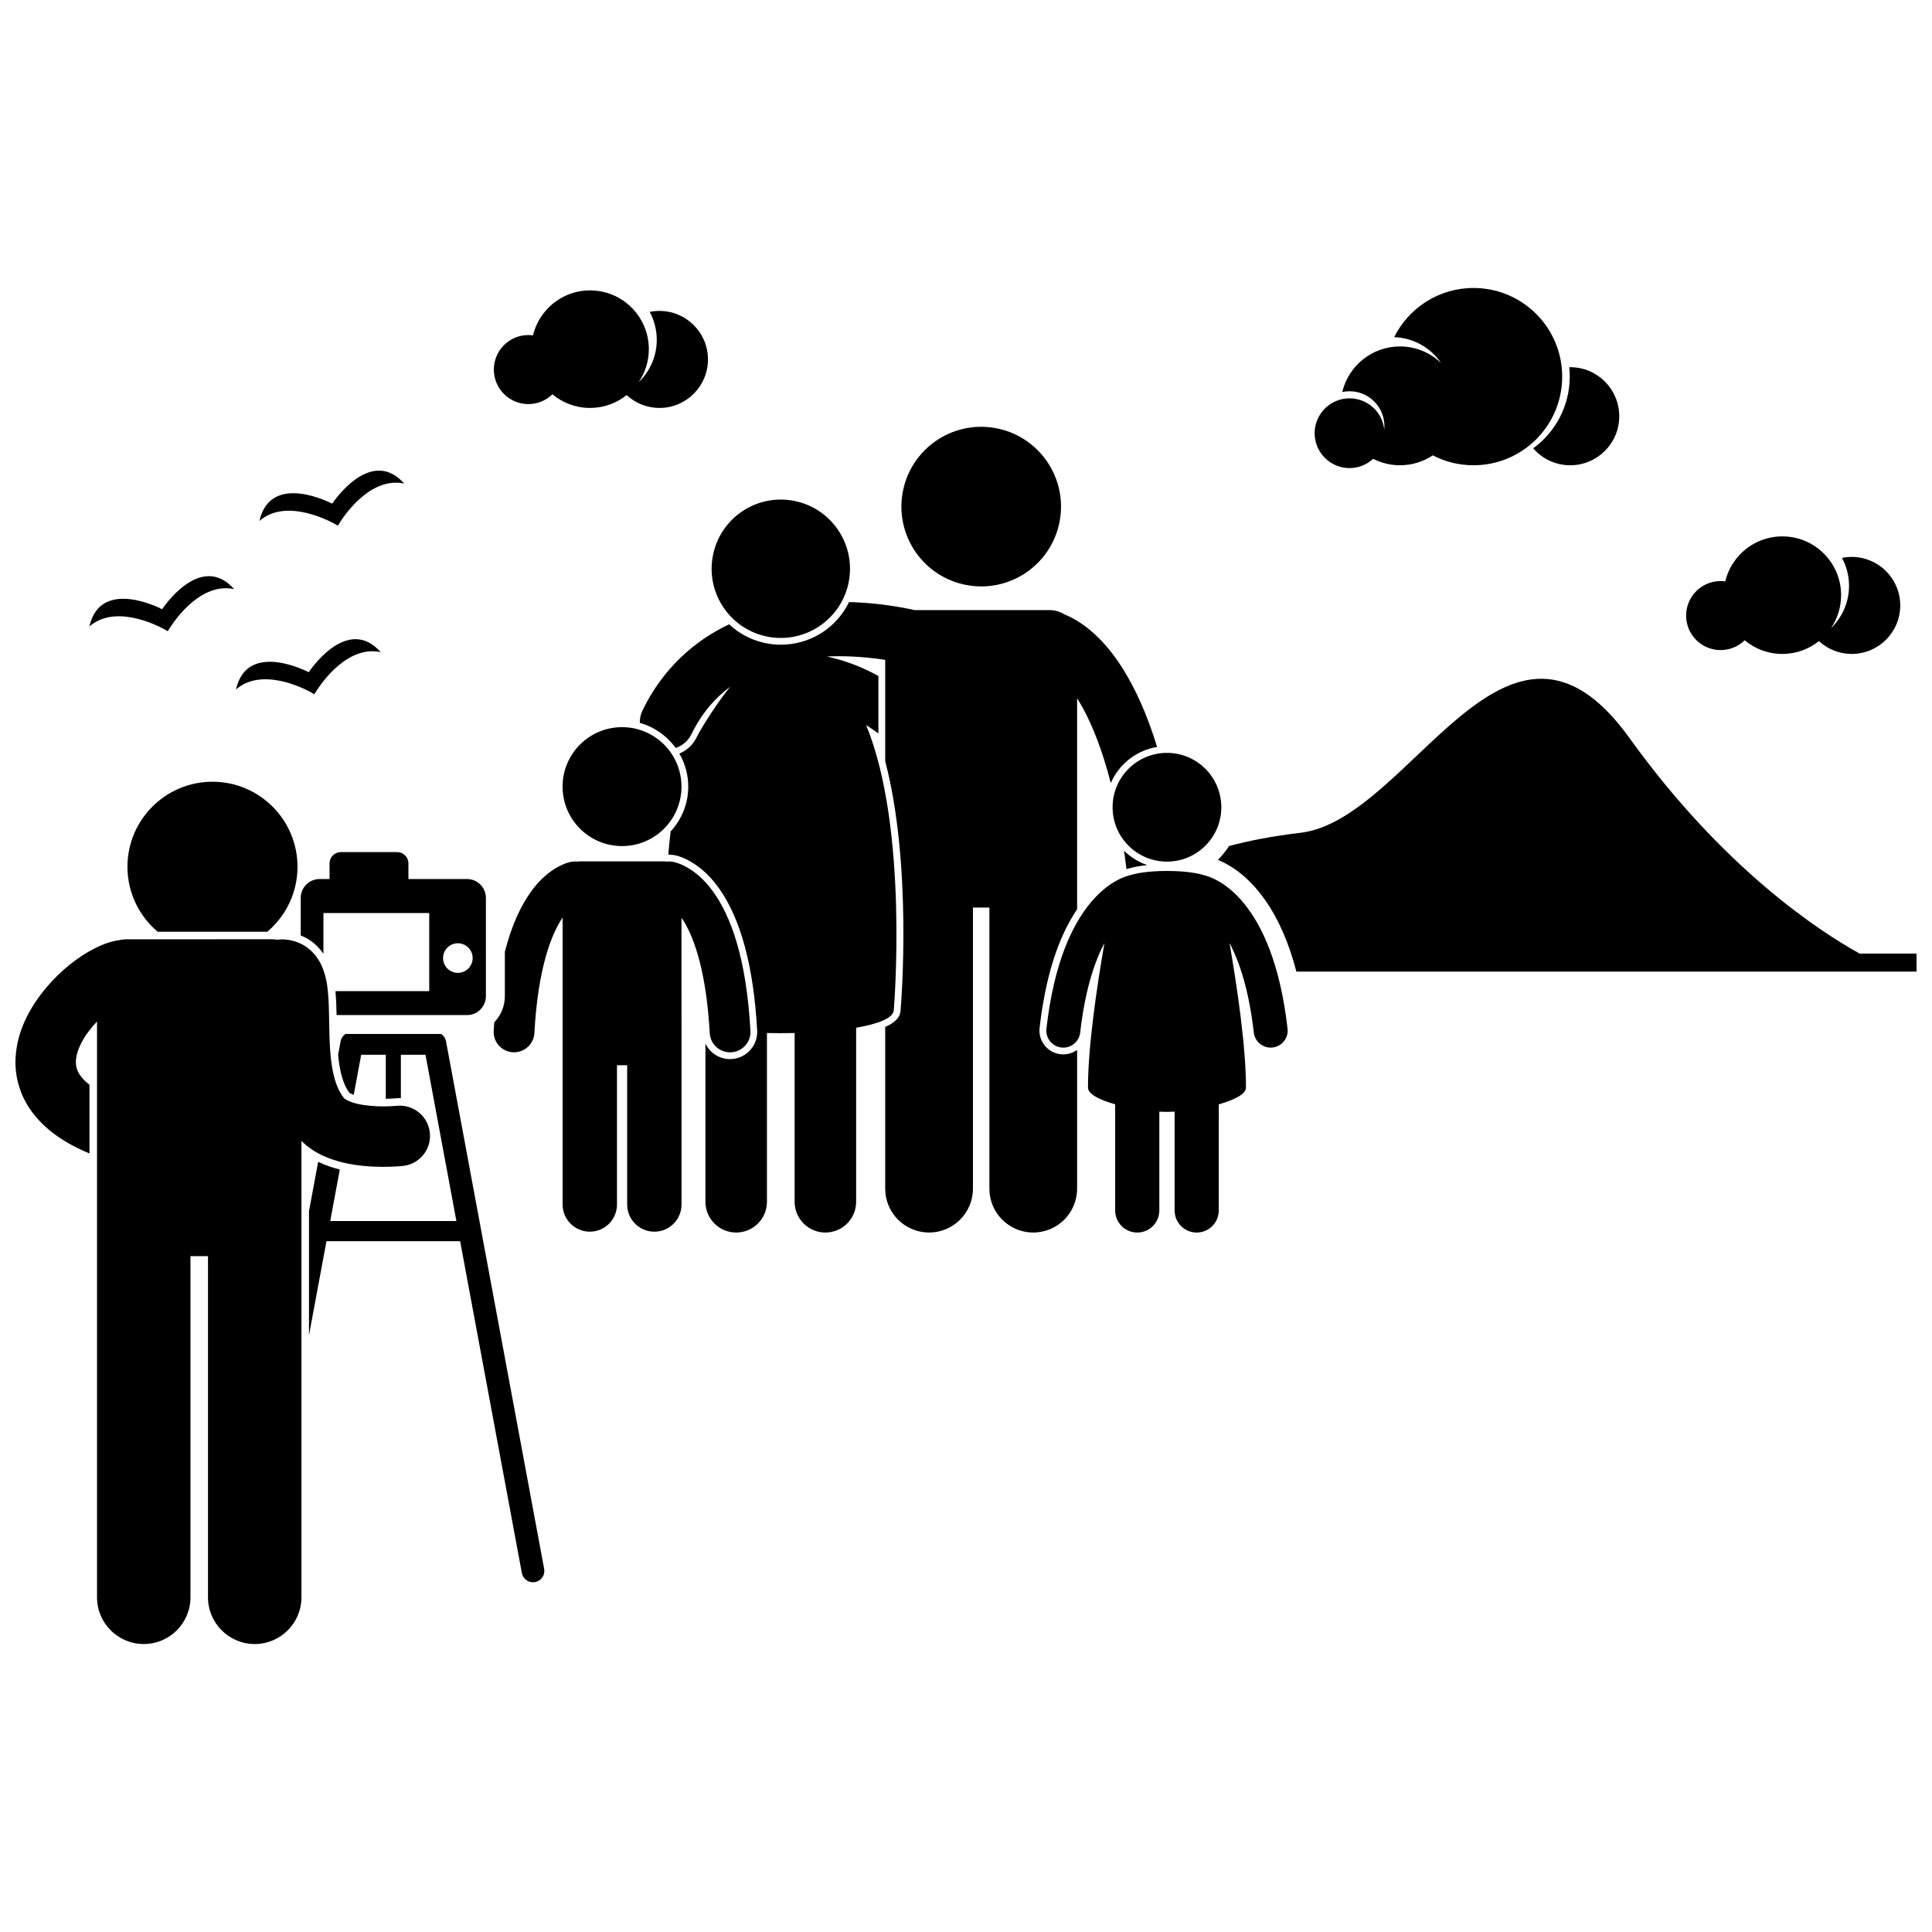
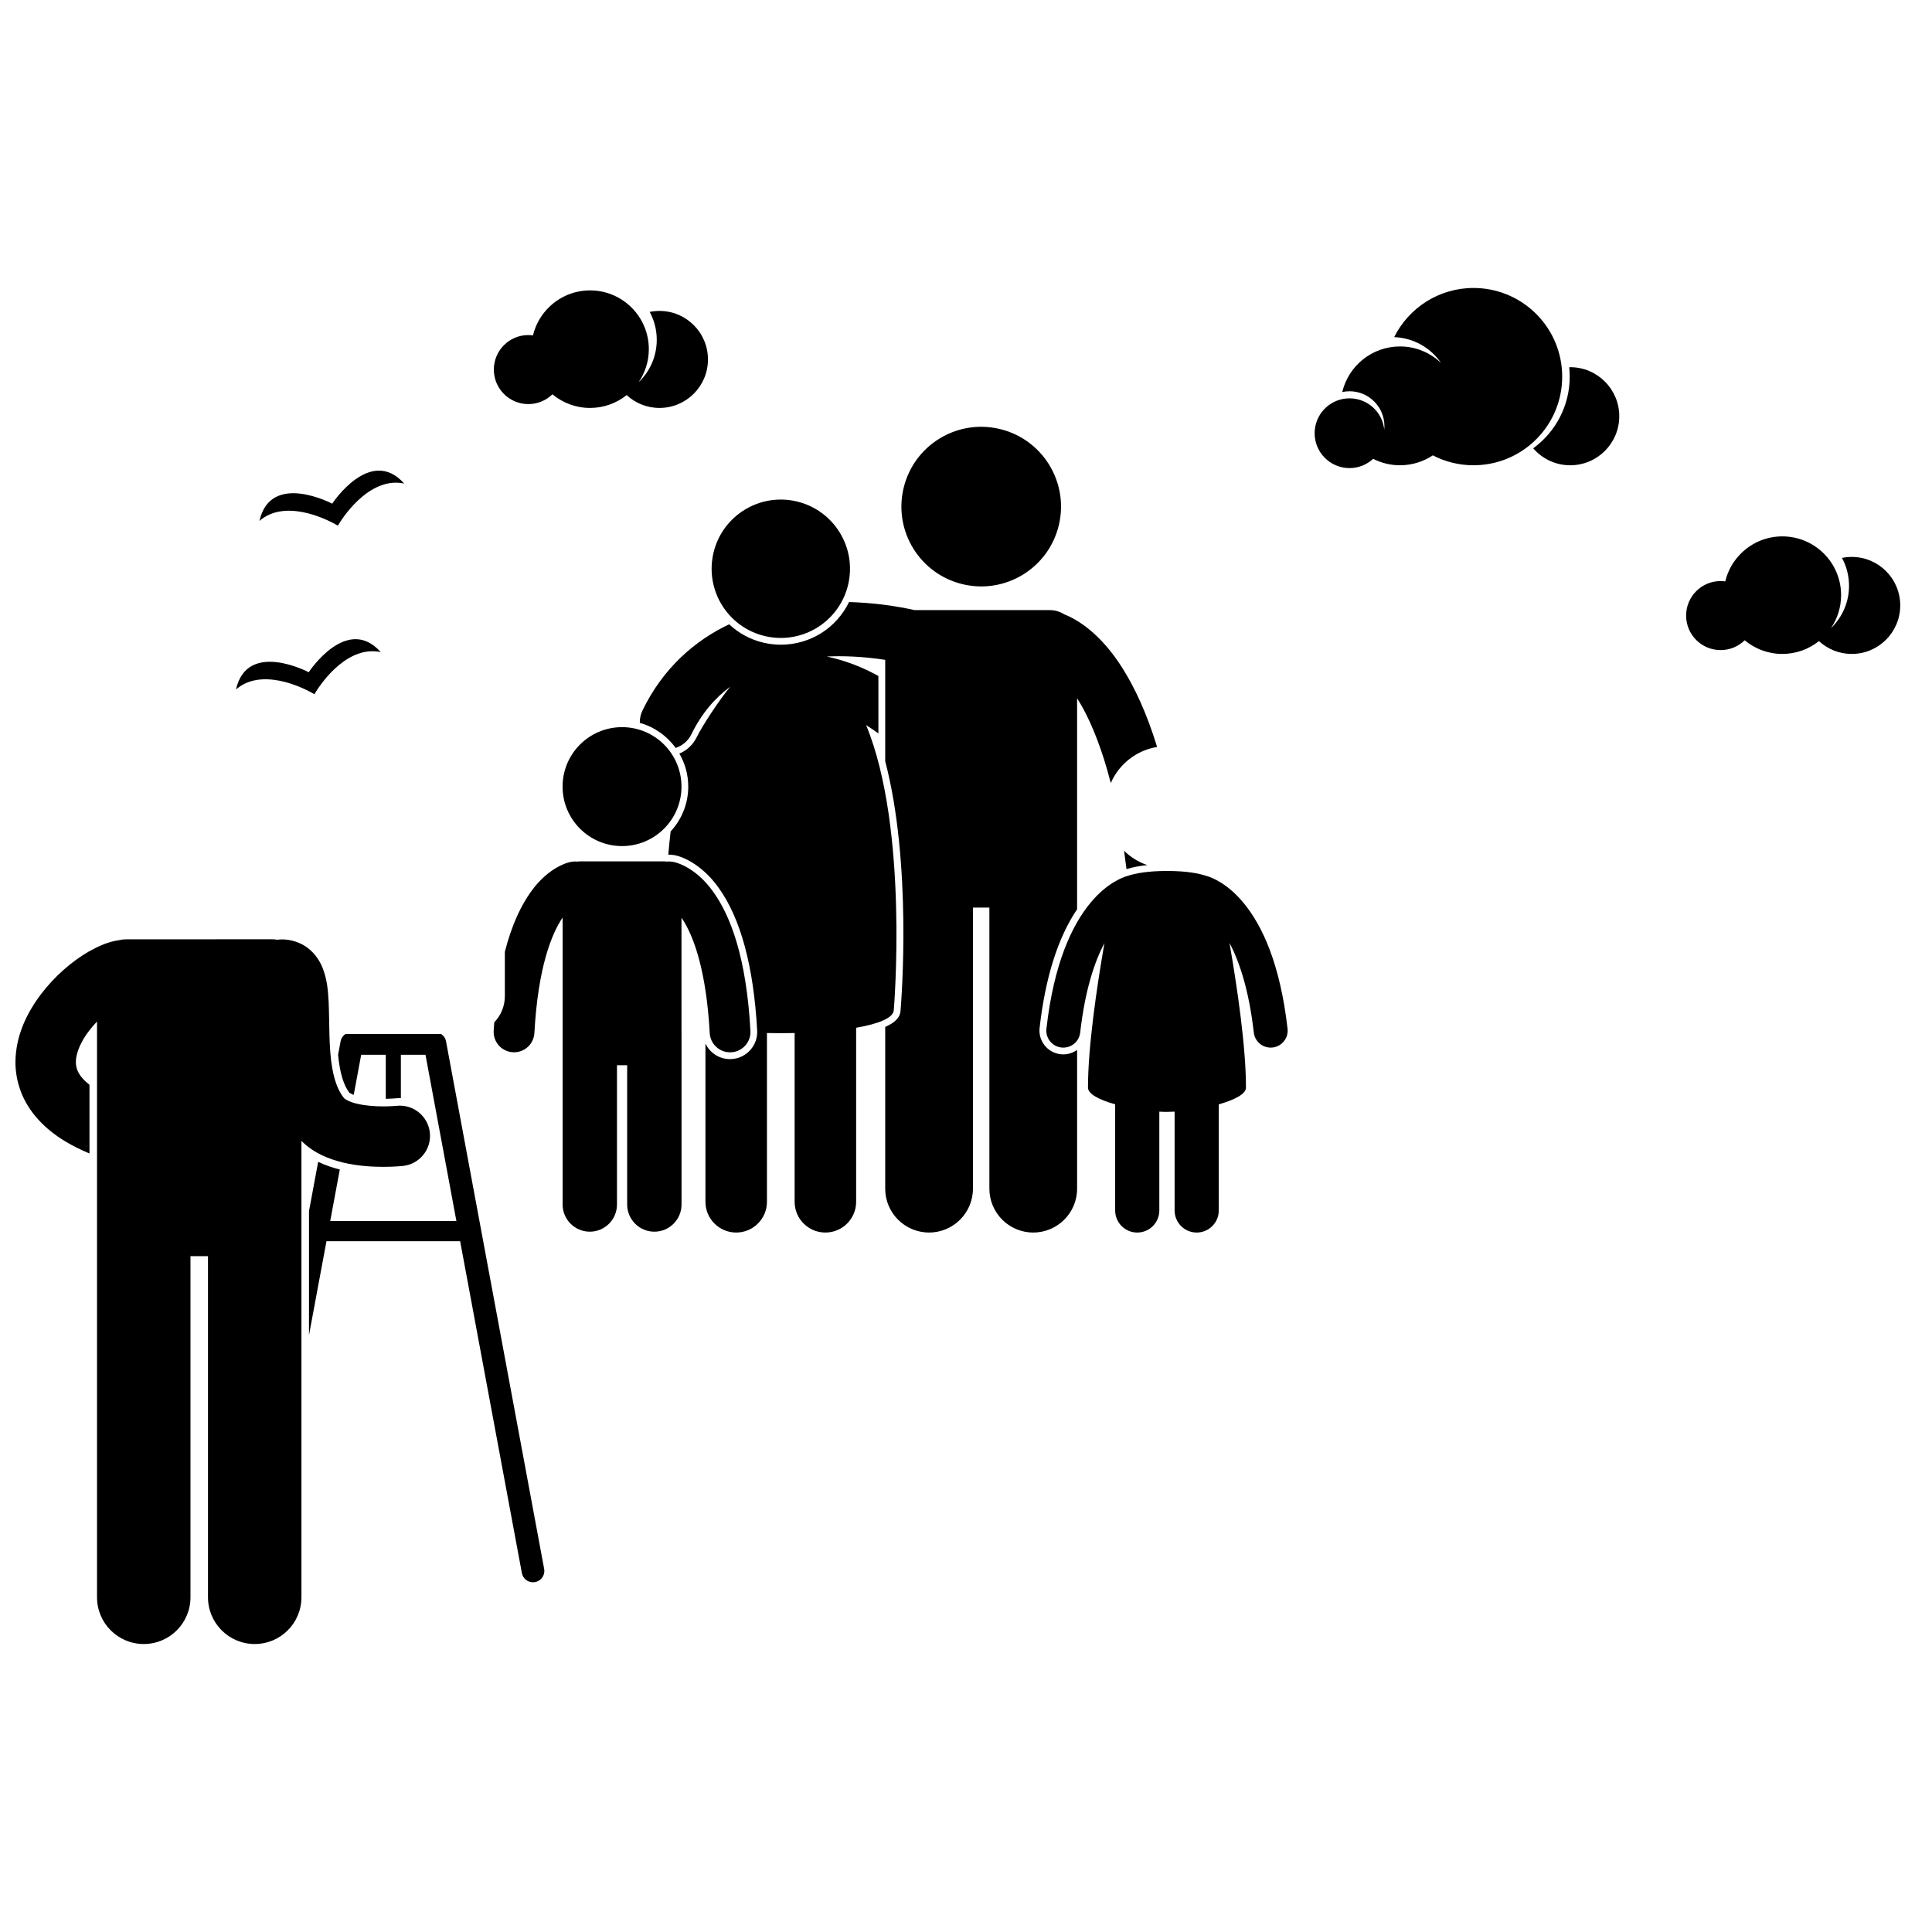
<svg xmlns="http://www.w3.org/2000/svg" width="800px" height="800px" version="1.1" viewBox="144 144 512 512">
  <defs>
    <clipPath id="b">
      <path d="m466 323h185.9v79h-185.9z" />
    </clipPath>
    <clipPath id="a">
      <path d="m148.09 392h109.91v188h-109.91z" />
    </clipPath>
  </defs>
  <g clip-path="url(#b)">
-     <path d="m636.84 396.72c-10.555-5.84-36.02-22.383-61.012-57.133-32.637-45.375-57.832 21.645-87.18 25.109-7.383 0.875-13.617 2.078-18.953 3.519-0.84 1.336-1.828 2.566-2.957 3.66 2.543 1.016 6.633 3.293 10.734 8.285 4.418 5.356 7.785 12.508 10.078 21.332h164.36v-4.777h-15.066z" />
-   </g>
+     </g>
  <path d="m408.83 257.66c11.375 2.648 18.449 14.016 15.801 25.391-2.648 11.379-14.02 18.453-25.395 15.801-11.375-2.648-18.453-14.016-15.801-25.395 2.648-11.375 14.016-18.449 25.395-15.797" />
  <path d="m448.04 373.26c-2.336-0.801-4.438-2.106-6.156-3.809 0.227 1.574 0.445 3.199 0.648 4.875 1.57-0.496 3.414-0.852 5.508-1.066z" />
  <path d="m323.07 342.22c1.758-0.598 3.289-1.852 4.164-3.648 2.758-5.606 6.266-9.613 10.297-12.59-2.879 3.453-7.367 10.27-8.898 13.383-0.98 2.012-2.621 3.519-4.598 4.344 1.492 2.578 2.359 5.562 2.359 8.754 0 4.582-1.781 8.75-4.668 11.879-0.242 2.059-0.449 4.117-0.621 6.16 0.059-0.004 0.117-0.008 0.18-0.008 0.34 0 0.676 0.023 1 0.07 2.148 0.207 7.574 2.301 12.125 8.656 5.856 8.105 9.305 20.84 10.246 37.852 0.105 1.922-0.543 3.769-1.828 5.203-1.285 1.434-3.047 2.281-4.973 2.387-0.133 0.008-0.262 0.012-0.398 0.012-2.859 0-5.352-1.68-6.508-4.129v41.941c0 4.5 3.644 8.148 8.148 8.148 4.5 0 8.152-3.648 8.152-8.148v-44.723c2.434 0.055 4.898 0.055 7.336 0v44.723c0 4.5 3.644 8.148 8.148 8.148 4.5 0 8.152-3.648 8.152-8.148v-46.121c5.957-1.031 9.984-2.621 9.984-4.766 0 0 4.051-47.891-7.34-75.441 1.086 0.695 2.195 1.438 3.352 2.266-0.055-0.145-0.105-0.285-0.16-0.426 0.02 0.016 0.043 0.031 0.062 0.043v-14.902c-1.055-0.582-2.121-1.121-3.207-1.629-3.312-1.547-6.773-2.731-10.473-3.527 1.078-0.047 2.144-0.078 3.188-0.078 2.613 0 5.074 0.141 7.289 0.344 1.879 0.176 3.566 0.395 5.008 0.617v26.863c7.102 27.07 4.328 62.926 4.078 65.938-0.031 1.832-1.359 3.305-4.078 4.481v42.863c0 6.418 5.203 11.621 11.625 11.621 6.418 0 11.625-5.203 11.625-11.621v-74.492h4.359v74.492c0 6.418 5.203 11.621 11.621 11.621s11.625-5.203 11.625-11.621v-36.777c-1.039 0.746-2.305 1.188-3.672 1.188-0.234 0-0.477-0.016-0.711-0.039-3.461-0.398-5.949-3.527-5.555-6.977 1.523-13.391 4.863-23.938 9.938-31.438v-55.918c0.508 0.812 1.027 1.676 1.559 2.641 2.484 4.566 5.098 10.98 7.367 19.832 2.156-4.988 6.754-8.672 12.277-9.57-2.723-8.891-5.863-15.59-9.055-20.68-5.906-9.504-12.246-13.18-15.512-14.445-1.125-0.719-2.461-1.141-3.898-1.141h-35.801c-1.559-0.359-4.769-1.023-9.062-1.527-2.453-0.289-5.254-0.523-8.312-0.613-3.305 6.824-10.211 11.305-18.07 11.305-1.535 0-3.074-0.18-4.582-0.527-3.543-0.824-6.641-2.559-9.125-4.879-8.988 4.25-17.516 11.574-22.949 22.812-0.52 1.066-0.746 2.199-0.723 3.309 3.883 1.09 7.215 3.473 9.512 6.656z" />
  <path d="m355.08 276.87c9.863 2.297 15.992 12.152 13.699 22.012-2.297 9.863-12.152 15.996-22.016 13.699-9.859-2.297-15.992-12.152-13.695-22.016 2.293-9.859 12.152-15.992 22.012-13.695" />
  <path d="m324.6 352.46c0 8.703-7.055 15.758-15.754 15.758-8.703 0-15.758-7.055-15.758-15.758s7.055-15.758 15.758-15.758c8.699 0 15.754 7.055 15.754 15.758" />
  <path d="m324.6 405.59v-18.395c0.238 0.348 0.477 0.715 0.723 1.121 2.754 4.625 5.887 13.457 6.758 29.453 0.16 2.879 2.539 5.106 5.391 5.106 0.102 0 0.203-0.004 0.305-0.008 2.981-0.164 5.262-2.711 5.098-5.691-1.082-19.492-5.273-30.48-9.91-36.902-4.613-6.441-9.785-7.809-10.922-7.922-0.461-0.066-0.914-0.066-1.355-0.02-0.191-0.023-0.383-0.059-0.578-0.059h-22.512c-0.199 0-0.391 0.031-0.582 0.059-0.441-0.047-0.895-0.047-1.355 0.02-1.137 0.109-6.309 1.48-10.922 7.922-2.617 3.629-5.094 8.715-6.949 15.961v11.762c0 2.691-1.074 5.137-2.812 6.938-0.051 0.738-0.109 1.469-0.148 2.234-0.168 2.981 2.117 5.527 5.098 5.691 0.102 0.008 0.203 0.008 0.301 0.008 2.848 0 5.234-2.227 5.391-5.106 0.953-17.43 4.582-26.328 7.481-30.602v76.047c0 3.977 3.227 7.203 7.203 7.203 3.981 0 7.203-3.227 7.203-7.203v-36.914h2.699v36.914c0 3.977 3.227 7.203 7.203 7.203s7.203-3.227 7.203-7.203v-41.418z" />
-   <path d="m467.66 357.93c0 7.957-6.449 14.406-14.406 14.406-7.957 0-14.406-6.449-14.406-14.406 0-7.957 6.449-14.406 14.406-14.406 7.957 0 14.406 6.449 14.406 14.406" />
  <path d="m436.69 393.91c-2.047 11.789-4.363 27.516-4.363 38.312 0 1.746 3.141 3.293 7.203 4.434v28.129c0 3.234 2.617 5.852 5.852 5.852 3.231 0 5.852-2.621 5.852-5.852v-26.188c0.715 0.043 1.395 0.062 2.023 0.062s1.312-0.023 2.027-0.062v26.188c0 3.234 2.621 5.852 5.852 5.852 3.231 0 5.852-2.621 5.852-5.852l0.004-28.129c4.062-1.141 7.203-2.688 7.203-4.434 0-10.801-2.316-26.535-4.363-38.324 2.582 4.859 5.133 12.34 6.438 23.738 0.262 2.297 2.211 3.992 4.469 3.992 0.168 0 0.34-0.008 0.512-0.027 2.469-0.281 4.246-2.516 3.965-4.981-1.98-17.375-6.809-27.457-11.609-33.277-4.309-5.25-8.531-6.844-9.898-7.215-2.039-0.68-5.309-1.316-10.445-1.316-5.125 0-8.387 0.633-10.43 1.309-1.348 0.367-5.586 1.949-9.918 7.223-4.801 5.824-9.629 15.906-11.605 33.277-0.281 2.469 1.492 4.699 3.961 4.981 0.176 0.02 0.348 0.027 0.52 0.027 2.258 0 4.207-1.691 4.469-3.992 1.301-11.402 3.848-18.863 6.434-23.727z" />
  <path d="m234.26 419.97-0.66 3.555c0.105 1.109 0.238 2.184 0.422 3.191 0.527 3.047 1.426 5.426 2.602 6.906 0.156 0.102 0.543 0.312 1.117 0.531l1.977-10.629h6.516v11.676c1.352-0.023 2.348-0.105 2.652-0.137 0.34-0.035 0.707-0.059 1.074-0.059 0.094 0 0.188 0.012 0.277 0.012v-11.496h6.519l8.195 44.066h-33.438l2.539-13.648c-1.75-0.453-3.723-1.066-5.734-2.039l-2.43 13.066v32.863l4.633-24.898h35.422l16.359 87.938c0.27 1.445 1.527 2.453 2.949 2.453 0.184 0 0.371-0.016 0.555-0.051 1.633-0.301 2.707-1.871 2.402-3.504l-26.004-139.8c-0.152-0.832-0.645-1.52-1.309-1.953l-25.332-0.004c-0.66 0.438-1.148 1.125-1.305 1.957z" />
-   <path d="m272.77 381.96c0-2.766-2.242-5.008-5.008-5.008h-15.523v-4.133c0-1.66-1.344-3.004-3.004-3.004h-14.898c-1.66 0-3.004 1.344-3.004 3.004v4.133h-2.629c-2.766 0-5.008 2.242-5.008 5.008v9.953c1.148 0.453 2.231 1.051 3.156 1.781 1.102 0.848 2.043 1.883 2.856 3.055v-10.785h28.043v20.699h-24.855c0.078 0.848 0.133 1.684 0.184 2.504l0.016 0.238c0.051 1.195 0.078 2.402 0.102 3.598h34.566c2.766 0 5.008-2.242 5.008-5.008zm-7.43 19.859c-2.164 0-3.922-1.758-3.922-3.922 0-2.168 1.758-3.922 3.922-3.922 2.168 0 3.922 1.758 3.922 3.922 0 2.168-1.754 3.922-3.922 3.922z" />
-   <path d="m222.84 373.7c0-12.445-10.09-22.531-22.531-22.531s-22.531 10.09-22.531 22.531c0 6.91 3.113 13.09 8.012 17.223h29.043c4.894-4.133 8.008-10.312 8.008-17.223z" />
  <g clip-path="url(#a)">
    <path d="m223.89 446.36c3.387 3.375 7.402 4.816 10.949 5.711 4.035 0.965 7.828 1.148 10.746 1.156 2.981-0.004 5.027-0.223 5.238-0.246 4.402-0.484 7.574-4.441 7.09-8.836-0.484-4.398-4.445-7.574-8.844-7.09-0.18 0.016-1.59 0.148-3.484 0.148-2.106 0.008-4.848-0.184-6.992-0.711-2.203-0.488-3.449-1.402-3.453-1.523-1.41-1.723-2.484-4.41-3.09-7.902-0.945-5.234-0.703-11.688-0.953-17.539-0.184-2.977-0.328-5.809-1.656-9.152-0.688-1.648-1.828-3.566-3.828-5.109-1.977-1.566-4.691-2.352-6.965-2.312-0.391 0-0.77 0.035-1.145 0.09-0.441-0.078-0.891-0.125-1.359-0.125l-38.684 0.004c-0.605 0-1.191 0.074-1.762 0.207-3.082 0.422-5.562 1.598-8.125 3.008-4.559 2.644-9.043 6.512-12.758 11.391-3.644 4.863-6.668 10.848-6.723 17.941-0.004 2.492 0.43 5.098 1.367 7.613 0.039 0.109 0.066 0.219 0.109 0.328v-0.004c2.008 5.199 6.109 9.68 11.703 13.051 1.945 1.176 4.094 2.246 6.441 3.223v-18.211c-1.965-1.52-2.797-2.832-3.211-3.867 0-0.004 0-0.004-0.004-0.004-0.266-0.695-0.383-1.352-0.387-2.133-0.008-1.387 0.461-3.223 1.527-5.234 0.965-1.863 2.434-3.801 4.074-5.523v152.59c0 6.84 5.547 12.383 12.383 12.383 6.84 0 12.383-5.543 12.383-12.383v-90.402h4.641v90.402c0 6.84 5.547 12.383 12.383 12.383 6.84 0 12.383-5.543 12.383-12.383v-120.93z" />
  </g>
  <path d="m284.02 251.09c2.481 0 4.727-0.992 6.375-2.598 2.703 2.254 6.176 3.617 9.973 3.617 3.672 0 7.039-1.277 9.703-3.402 2.289 2.106 5.336 3.402 8.691 3.402 7.102 0 12.855-5.754 12.855-12.855s-5.758-12.855-12.855-12.855c-0.887 0-1.754 0.09-2.586 0.262 1.191 2.203 1.871 4.723 1.871 7.402 0 4.418-1.848 8.395-4.797 11.227 1.699-2.496 2.695-5.508 2.695-8.758 0-8.602-6.973-15.574-15.574-15.574-4.188 0-7.984 1.66-10.781 4.352-2.109 2.027-3.641 4.637-4.348 7.574-0.402-0.055-0.805-0.09-1.223-0.09-5.051 0-9.148 4.098-9.148 9.148 0 5.055 4.098 9.148 9.148 9.148z" />
  <path d="m599.98 316.28c2.481 0 4.731-0.992 6.379-2.598 2.699 2.254 6.176 3.617 9.973 3.617 3.672 0 7.043-1.277 9.703-3.402 2.289 2.106 5.336 3.402 8.691 3.402 7.102 0 12.855-5.754 12.855-12.855 0-7.102-5.758-12.855-12.855-12.855-0.887 0-1.75 0.09-2.586 0.262 1.191 2.203 1.871 4.723 1.871 7.402 0 4.418-1.848 8.395-4.797 11.227 1.699-2.496 2.695-5.508 2.695-8.758 0-8.602-6.973-15.574-15.574-15.574-4.188 0-7.984 1.66-10.781 4.352-2.109 2.027-3.641 4.637-4.348 7.574-0.402-0.055-0.809-0.09-1.223-0.09-5.051 0-9.145 4.098-9.145 9.148-0.004 5.055 4.09 9.148 9.141 9.148z" />
  <path d="m550.31 262.81c2.383 2.746 5.891 4.492 9.812 4.492 7.18 0 13-5.82 13-12.996 0-7.176-5.82-12.996-13-12.996-0.086 0-0.172 0.012-0.258 0.012 0.086 0.816 0.133 1.645 0.133 2.484-0.004 7.812-3.82 14.73-9.688 19.004z" />
  <path d="m501.64 268.05c2.418 0 4.613-0.938 6.262-2.457 2.137 1.086 4.547 1.707 7.106 1.707 3.219 0 6.207-0.969 8.703-2.625 3.231 1.676 6.898 2.625 10.789 2.625 0.336 0 0.668-0.012 1-0.023 12.512-0.523 22.496-10.828 22.496-23.469 0-12.637-9.984-22.941-22.496-23.469-0.328-0.012-0.66-0.023-1-0.023-9.211 0-17.18 5.305-21.031 13.027 5.168 0.191 9.707 2.856 12.438 6.863-2.832-2.719-6.664-4.394-10.898-4.394-7.43 0-13.645 5.152-15.297 12.078 0.621-0.133 1.266-0.203 1.93-0.203 5.109 0 9.246 4.141 9.246 9.246 0 0.316-0.016 0.629-0.047 0.938-0.469-4.668-4.41-8.309-9.199-8.309-4.789 0-8.73 3.641-9.203 8.309-0.031 0.309-0.047 0.621-0.047 0.938 0.004 5.106 4.144 9.242 9.25 9.242z" />
-   <path d="m188.47 311.28c2.215-3.781 9.137-12.988 17.582-11.156-8.988-10.117-19.086 5.328-19.086 5.328s-16.309-8.629-19.281 4.574c6.508-5.691 17.02-0.98 20.785 1.254z" />
  <path d="m227.32 327.98c2.215-3.781 9.137-12.988 17.582-11.156-8.988-10.117-19.086 5.324-19.086 5.324s-16.312-8.629-19.281 4.574c6.508-5.691 17.02-0.98 20.785 1.258z" />
  <path d="m233.54 283.31c2.211-3.781 9.137-12.988 17.582-11.156-8.988-10.117-19.086 5.324-19.086 5.324s-16.312-8.629-19.281 4.574c6.504-5.688 17.016-0.98 20.785 1.258z" />
</svg>